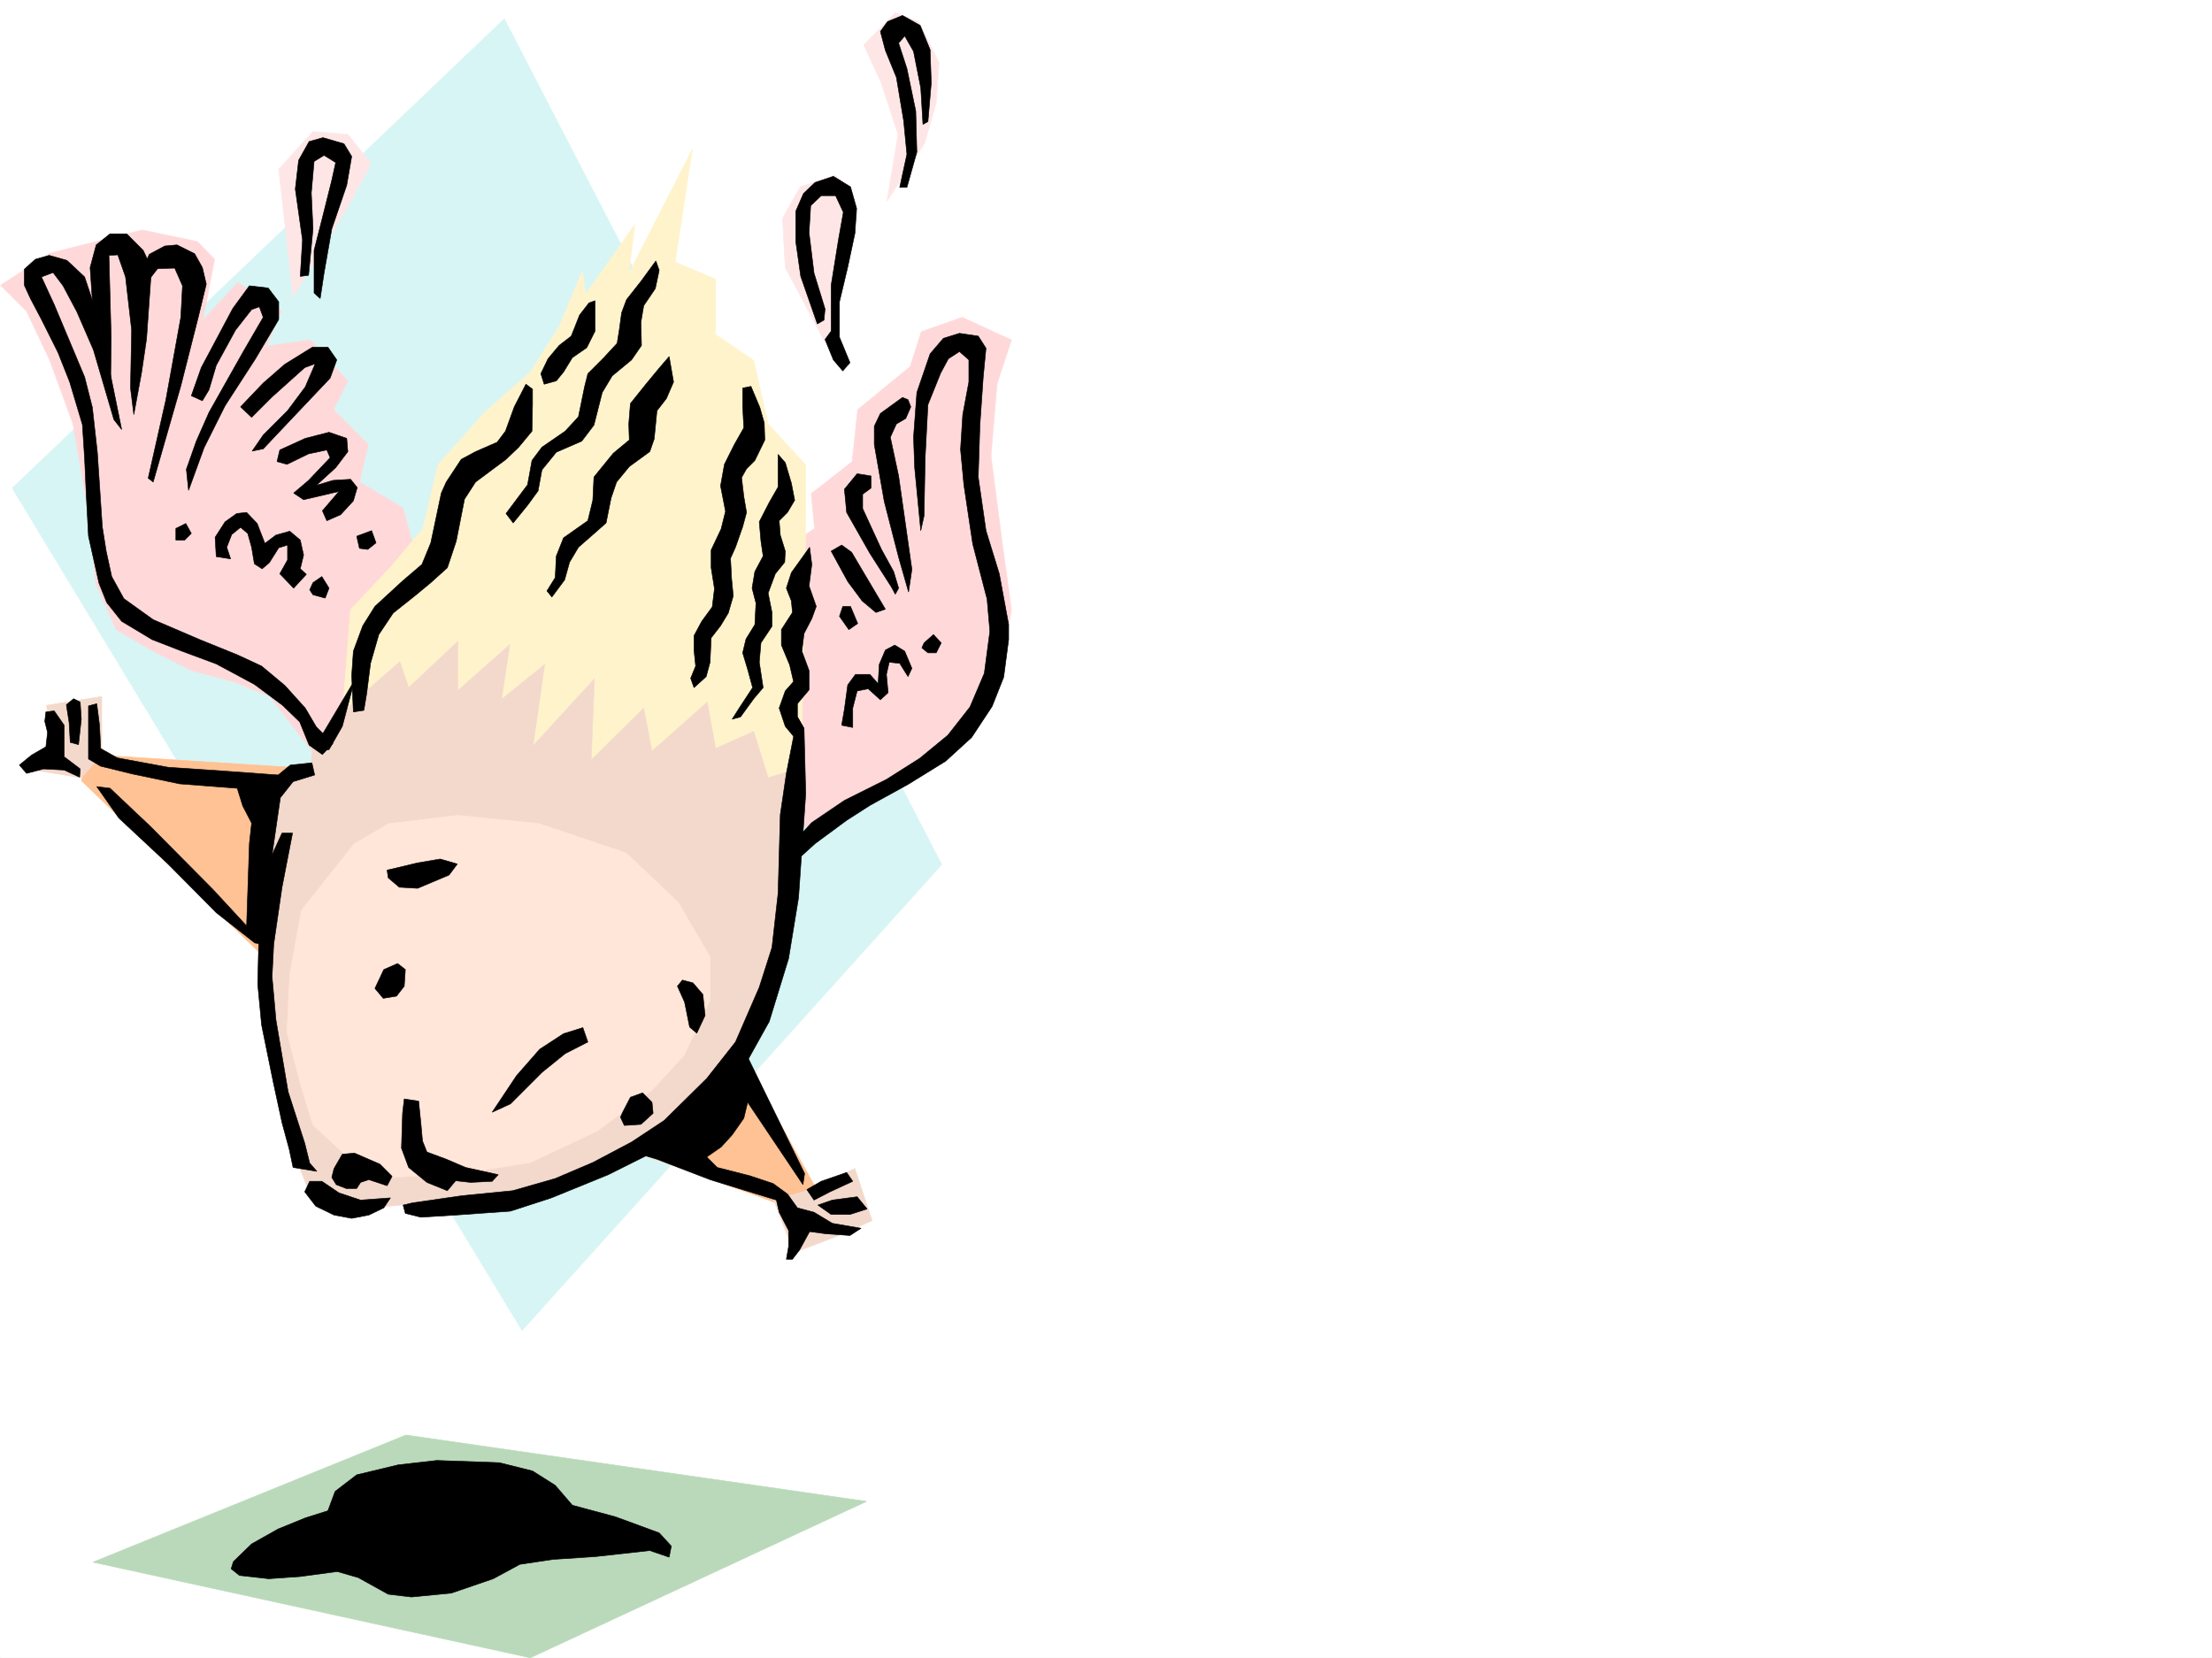
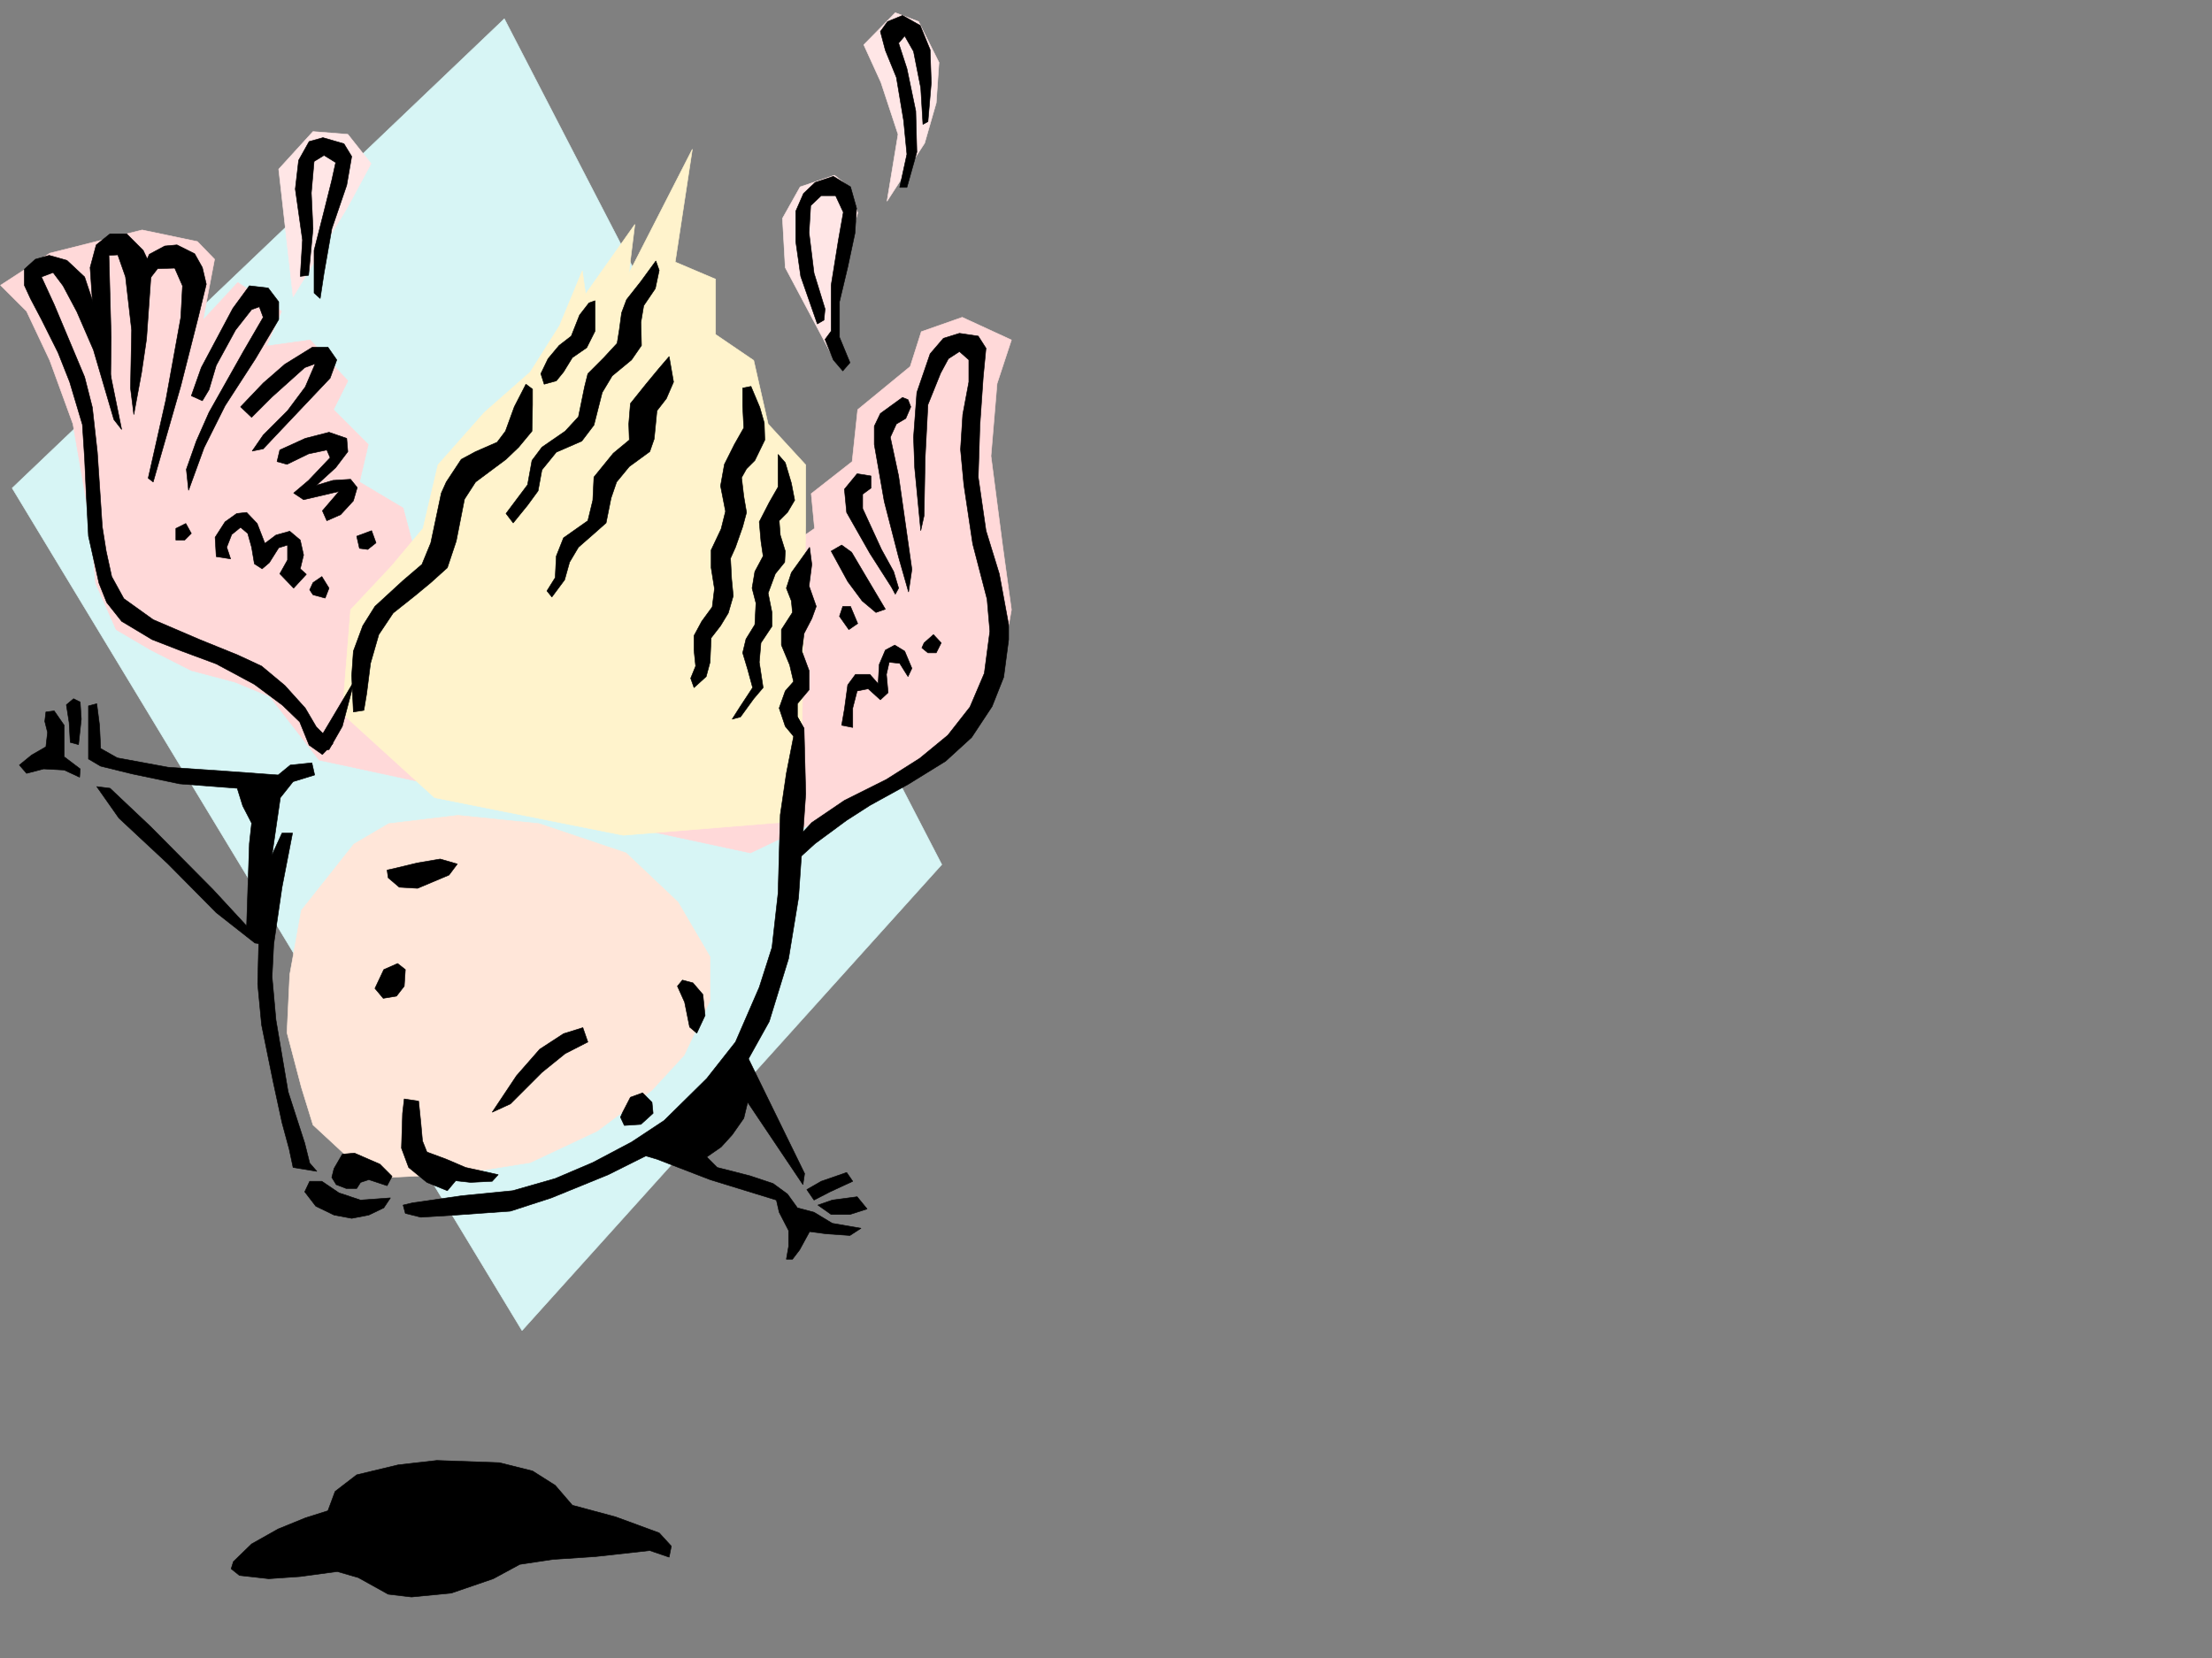
<svg xmlns="http://www.w3.org/2000/svg" width="2997.016" height="2246.66">
  <rect width="100%" height="100%" fill="#808080" stroke="none" />
  <defs>
    <clipPath id="a">
      <path d="M0 0h2997v2244.137H0Zm0 0" />
    </clipPath>
  </defs>
-   <path fill="#fff" d="M0 2246.297h2997.016V0H0Zm0 0" />
  <g clip-path="url(#a)" transform="translate(0 2.16)">
-     <path fill="#fff" fill-rule="evenodd" stroke="#fff" stroke-linecap="square" stroke-linejoin="bevel" stroke-miterlimit="10" stroke-width=".743" d="M.742 2244.137h2995.531V-2.16H.743Zm0 0" />
-   </g>
+     </g>
  <path fill="#d7f5f5" fill-rule="evenodd" stroke="#d7f5f5" stroke-linecap="square" stroke-linejoin="bevel" stroke-miterlimit="10" stroke-width=".743" d="m16.5 661.375 690.781 1141.488 568.707-631.387L683.312 25.454Zm0 0" />
-   <path fill="#bad9ba" fill-rule="evenodd" stroke="#bad9ba" stroke-linecap="square" stroke-linejoin="bevel" stroke-miterlimit="10" stroke-width=".743" d="m125.863 2116.719 424.078-172.278 624.153 89.895-455.555 211.96zm0 0" />
  <path fill="#ffe6e6" fill-rule="evenodd" stroke="#ffe6e6" stroke-linecap="square" stroke-linejoin="bevel" stroke-miterlimit="10" stroke-width=".743" d="m1201.816 272.645 14.977-90.633-23.227-70.422-23.226-50.906 42.7-43.442 31.476 11.965 27.718 55.445-3.753 54.66-15.715 54.665zm-74.953 208.207-62.914-118.317-3.754-66.664 23.97-42.7 46.452-15.718 19.469 15.719 12.004 35.191-19.469 70.418zm-729.765-78.629-19.47-173.02 46.45-50.945 47.195 3.754 31.473 39.683-31.473 58.418zm0 0" />
  <path fill="#ffd9d9" fill-rule="evenodd" stroke="#ffd9d9" stroke-linecap="square" stroke-linejoin="bevel" stroke-miterlimit="10" stroke-width=".743" d="m432.328 1029.895-66.703-86.137-47.195-19.473-59.196-15.719-54.703-27.722-47.191-27.719-27.723-62.914-7.508-81.64-23.226-134.075-31.434-86.137-31.476-66.664-35.23-35.191 66.706-43.442 125.117-31.472 74.918 15.715 23.223 23.968-15.715 82.426 47.192-50.949 59.199 38.945-20.254 47.192 59.195-8.25 50.95 55.445-19.473 38.941 47.195 47.196-11.965 50.906 59.157 35.23 15.757 59.16 160.348 74.133 188.816 35.973L1001 826.145l51.687-74.88 50.95-35.226-4.496-47.156 55.441-43.438 7.508-70.422 71.164-58.414 15.012-47.195 55.445-19.469 66.664 30.692-19.469 59.16-8.25 98.14 15.758 121.329 11.961 86.879-15.715 89.89-35.23 70.418-54.7 47.195-74.917 39.688-66.665 31.473-106.39 50.91zm0 0" />
  <path fill="#fff3cc" fill-rule="evenodd" stroke="#fff3cc" stroke-linecap="square" stroke-linejoin="bevel" stroke-miterlimit="10" stroke-width=".743" d="m463.805 966.98 11.222-140.835 55.442-59.16 42.699-50.946 20.254-86.137 62.91-71.125 62.207-54.699 39.688-62.914 30.734-74.133 4.496 31.438 66.703-94.387-8.25 66.664 86.137-168.52-23.223 152.801 54.7 23.227v74.914l51.69 35.191 19.513 86.137 50.945 55.406v82.422l-7.508 399.953-239.762 19.473-255.476-50.91zm0 0" />
-   <path fill="#ffc294" fill-rule="evenodd" stroke="#ffc294" stroke-linecap="square" stroke-linejoin="bevel" stroke-miterlimit="10" stroke-width=".743" d="m122.11 1022.387 306.464 19.472 588.184 408.243 86.879 156.52-39.688 27.718-294.46-106.352-419.583-238.937-239.761-231.434Zm0 0" />
-   <path fill="#f3d9cc" fill-rule="evenodd" stroke="#f3d9cc" stroke-linecap="square" stroke-linejoin="bevel" stroke-miterlimit="10" stroke-width=".743" d="m1087.918 1614.871 70.418-31.477 23.226 70.419-42.695 19.472-62.953 23.969-27.723-71.164zm-950.051-592.484v-78.63L62.95 955.724l8.211 54.699-35.187 31.437 74.172 12.004zm282.457 23.226-27.722 8.25-42.696 3.754 19.473 125.078-8.25 169.266 35.969 207.465 23.226 59.195 66.707 19.473 78.668-7.508h98.14l105.65-31.434 90.671-35.23 62.914-47.156 70.418-66.664 43.48-66.665 23.223-78.671 12.004-62.91v-66.665l-4.496-50.91 11.965-82.422-38.941 12.004-19.512-62.914-51.692 23.227-11.222-62.91-74.914 66.625-11.262-58.414-71.16 70.417 4.496-110.105-83.168 90.633 15.719-110.106-58.453 47.196 11.261-74.176-70.422 62.172V868.84l-66.703 62.914-12.004-35.192-62.168 54.704-55.445 55.402zm0 0" />
  <path fill="#ffe6d9" fill-rule="evenodd" stroke="#ffe6d9" stroke-linecap="square" stroke-linejoin="bevel" stroke-miterlimit="10" stroke-width=".743" d="m479.523 1143.754 47.192-27.723 93.683-11.222 110.106 11.222 117.652 39.688 70.422 66.664 43.477 74.172v59.16l-35.227 74.133-43.441 47.195-74.211 55.441-90.637 42.7-98.14 15.718-93.684 4.496-51.688-23.968-50.949-47.196-15.719-50.906-19.511-74.172 3.754-78.633 15.757-86.917zm0 0" />
  <path fill-rule="evenodd" stroke="#000" stroke-linecap="square" stroke-linejoin="bevel" stroke-miterlimit="10" stroke-width=".743" d="m316.203 2115.977 24.711-23.97 35.973-20.253 36.715-14.977 30.691-9.734 9.734-26.2 29.25-22.48 56.184-13.492 52.434-5.98 84.69 3.011 44.927 11.22 30.734 19.472 23.223 26.98 58.457 15.719 59.195 21.738 16.461 17.946-2.969 14.976-26.238-8.953-74.172 8.21-56.969 3.755-44.925 6.723-35.973 19.472-56.93 19.512-53.957 5.238-31.476-3.754-40.47-22.48-28.464-8.25-50.203 6.765-42.7 2.97-39.722-4.458-11.223-8.992zm250.981-623.961 3.011 29.25 2.23 24.71 5.981 14.973 26.235 9.738 26.238 11.22 44.184 9.737-8.211 8.993-29.247 1.484-20.214-2.227-11.262 13.489-27.723-11.262-24.71-20.215-9.735-26.195 1.484-47.195 2.266-19.47zm-114.641 91.379 11.262-19.473 16.46-1.484 34.485 14.972 16.46 16.5-6.722 12.711-13.492-4.5-11.258-3.715-11.222 3.715-5.239 8.25h-14.234l-13.488-5.238-6.024-9.735zm214.309-76.364 32.96-49.46 31.477-35.934 32.215-20.996 26.2-8.211 6.765 19.472-30.735 15.72-31.476 25.452-42.696 42.695zm176.808 0 10.48-20.254 16.5-5.98 12.747 12.746 1.484 14.973-16.5 14.976-22.48 1.485-5.243-11.22zm-335.672-167.777 12.004-25.492 18.727-8.25 10.48 8.25-1.488 22.48-10.477 13.488-17.988 2.973zm409.844-3.012 9.738 21.7 6.762 33.706 9.738 8.25 11.223-23.968-2.973-28.465-13.488-15.719-14.234-3.754zM531.21 1177.457l34.49-8.25 30.69-5.238 23.227 6.722-11.222 14.977-42.696 17.988-24.75-1.488-14.976-12.746-1.485-10.48zm476.552 244.18 82.386 168.52-2.23 14.976-74.914-111.59-5.242 21.7-15.754 22.484-14.977 16.46-19.472 13.489 14.234 14.23 44.18 11.262 31.476 10.48 19.473 14.23 13.488 18.731 22.484 5.98 24.75 14.977 38.942 6.727-14.973 9.734-32.219-2.226-22.484-3.012-13.488 24.711-9.735 12.746h-8.25l3.008-17.203v-21.742l-12.746-24.711-3.754-16.5-89.89-27.684-71.942-27.719-27.722-8.25 38.941-26.199 37.5-37.457zm0 0" />
  <path fill-rule="evenodd" stroke="#000" stroke-linecap="square" stroke-linejoin="bevel" stroke-miterlimit="10" stroke-width=".743" d="m1093.156 1611.86 19.473-11.223 34.488-11.965 8.25 11.965-30.734 14.234-21.739 11.219zm14.977 20.995 17.984 12.707h25.496l23.223-7.468-13.488-16.5-33.703 4.496zm-672.051-32.218 23.227 15.719 29.207 9.734 40.468-2.969-8.992 13.488-20.254 9.735-23.226 4.496-23.969-4.496-24.711-12.004-14.977-19.469 6.727-14.234zm618.133-984.93v44.184l-12.004 20.957-13.488 26.238 2.265 26.195 2.973 20.215-11.223 20.996-3.754 22.445 5.239 20.254-1.485 29.207-12.004 19.473-4.496 18.727 6.766 22.445 6.723 24.71-17.243 26.235-10.476 16.461 11.258-2.969 17.949-24.714 12.746-15.012-5.238-34.45 2.265-26.195 14.977-22.484v-18.727l-5.238-26.199 9.734-26.234 12.746-15.719.742-14.976-6.762-21.739-1.488-19.472 11.223-11.22 9.773-16.503-4.496-23.184-8.25-27.722zm71.902 131.063 22.485 41.171 19.472 26.239 18.727 15.718 12.75-4.496-26.238-44.183-19.473-32.961-13.488-9.738zm26.238 74.878 9.735 23.223-12.004 8.254-12.707-17.988 4.496-13.489zm99.665 49.462 12.71-11.262 10.516 11.261-6.766 13.489h-11.218l-8.25-6.762zm-16.5 34.445-9.735-23.223-13.488-8.25-12.746 6.762-8.254 19.472-1.484 26.2-11.223-12.711h-19.508l-10.48 14.234-4.497 32.961-3.753 21.7 15.015 3.01v-26.233l5.98-23.227 14.977-2.973 16.5 14.977 10.477-9.738-2.266-24.711 3.754-16.5 14.23 1.527 11.262 17.945zm-752.243-179 20.215-7.504 5.98 16.5-11.222 8.953-11.219-1.488zm-59.199 62.914 12.004-8.25 9.734 15.718-5.238 13.489-16.5-4.496-4.496-6.727zm672.832-47.938-24.71 34.45-6.763 20.956 6.762 17.243 1.488 15.718-14.976 23.227v20.957l11.223 26.977 5.238 22.484-11.223 12.707-8.25 23.227 8.25 24.71 11.223 13.489 14.23-10.48-8.992-15.716v-17.988l15.758-18.726v-26.2l-9.734-26.234 2.968-23.969 10.52-20.215 5.984-16.5-9.738-27.683 3.754-29.207zm110.89 53.919-29.21-45.708-31.473-55.402-3.012-31.477 17.243-20.957 18.73 3.008v16.461l-11.262 8.25v19.473l25.493 55.406 16.5 29.988 6.726 22.445-4.496 8.25zm14.973-256.927-29.949 21.743-8.25 17.242v24.71l13.488 77.145 19.473 75.657 13.488 47.156 4.497-30.696-17.985-126.566-11.223-52.43 8.211-17.988 12.747-7.508 6.765-15.718-3.754-9.735zm0 0" />
  <path fill-rule="evenodd" stroke="#000" stroke-linecap="square" stroke-linejoin="bevel" stroke-miterlimit="10" stroke-width=".743" d="m1247.523 719.05-8.25-85.394-1.523-41.172 4.496-60.683 17.984-52.434 17.989-20.957 21.738-6.765 25.453 3.753 10.52 16.461-3.754 38.98-4.496 65.141-2.27 70.422 10.52 72.649 17.984 58.414 12.711 68.933v20.215l-6.727 50.946-15.718 39.687-27.723 41.953-35.226 32.18-50.95 31.477-51.691 28.464-31.473 20.215-42.699 31.477-33 29.949-2.973-24.711 31.477-33.703 44.184-29.992 56.93-28.465 44.964-28.465 38.238-31.434 29.953-38.203 19.47-45.707 7.507-56.89-3.754-43.48-19.469-74.876-12.004-80.156-4.496-47.934 3.008-47.195 8.25-44.184v-29.949l-12.746-11.262-14.976 9.735-10.516 19.512-17.203 42.66-3.754 71.902-1.488 78.672zM1017.5 523.55l11.965 28.466 6.02 20.996.742 23.183-13.489 27.723-11.261 11.262-6.723 11.965 3.008 25.453 3.715 21.742-5.239 19.469-9.734 27.722-6.727 14.977 1.485 27.722 2.23 23.223-6.726 23.188-10.477 17.242-12.746 16.46-1.488 32.962-5.239 19.472-16.5 14.977-4.496-12.707 6.723-16.5-2.227-21.703v-19.469l10.477-19.473 14.234-19.472 3.012-24.75-4.496-28.426v-23.969l13.488-28.465 5.98-23.968-6.722-34.485 5.238-29.207 13.489-26.941 12.746-22.485-1.524-29.949v-23.969zm-110.887-40.429 5.98 34.445-9.734 22.485-12.746 16.46-3.754 38.2-5.984 17.242-27.723 20.215-17.242 20.957-7.469 21.742-6.761 33.703-13.493 11.965-23.968 20.996-12.004 20.215-6.723 23.969-17.242 23.226-6.727-8.25 11.223-17.988 1.484-29.207 9.774-24.71 32.965-23.227 6.722-27.723 1.528-31.434 26.195-32.218 21.738-17.989-.742-21.699 2.23-27.723 20.997-26.195 17.984-21.738zm-100.41-75.661v41.212l-11.262 22.445-19.472 13.488-11.965 19.473-9.774 12.004-16.46 4.496-4.497-14.234 9.735-20.254 14.976-17.945 16.5-12.747 11.223-28.464 12.746-16.461zm451.059-242.694 4.496-52.43-1.527-44.926-13.489-32.965-23.969-13.488-20.214 8.25-9.735 13.492 6.727 25.453 14.972 36.715 9.778 58.414 4.457 45.707-9.738 44.926h9.738l13.488-47.934-1.484-55.445-12.004-57.672-11.223-34.449 8.25-9.734 11.965 20.996 9.773 49.422 2.973 49.422zm-105.649 326.605-14.234-34.488v-47.938l11.223-47.152 9.734-45.707 2.27-33.707-8.25-29.207-23.227-14.23-24.711 8.25-15.758 14.972-10.476 23.969v41.172l6.722 47.195 22.485 64.438 8.992-5.239 1.484-15.015-14.972-48.68-6.727-54.664 2.23-36.715 14.23-13.488h19.513l10.48 22.484-6.766 38.2-9.738 60.683v62.168l-8.25 11.223 11.262 27.722 12.746 14.973zM888.625 353.543l-20.254 27.723-19.473 24.71-6.722 17.946-3.012 22.484-3.012 18.727-17.984 19.472-21.7 21.739-4.5 17.949-8.25 40.469-17.984 19.468-31.476 21.704-13.488 17.984-5.985 32.96-29.207 38.946 9.738 12.746 19.47-23.968 14.234-19.473 5.238-28.465 19.472-23.969 34.489-14.972 16.5-21.743 11.219-44.18 13.492-22.484 26.234-21.699 13.45-19.472-.743-31.477 3.754-22.48L887.883 391l5.238-24.75zM712.559 520.578 696.8 551.27l-11.965 32.96-11.262 14.977-29.207 12.746-19.472 10.48-20.254 30.692-6.723 14.977-14.234 67.449-12.004 29.207-26.235 22.441-37.457 34.45-16.46 26.234-12.747 34.449-2.27 32.961 2.27 49.422 14.23-2.23 3.755-22.481 5.238-41.172 11.223-38.984 19.511-29.207 29.207-23.188 21.739-17.984 22.445-20.215 12.004-35.973 11.222-56.93 15.012-23.226 41.211-30.691 17.207-16.5 17.985-21.704.742-35.968v-20.957zm0 0" />
  <path fill-rule="evenodd" stroke="#000" stroke-linecap="square" stroke-linejoin="bevel" stroke-miterlimit="10" stroke-width=".743" d="m430.805 1005.184 49.46-83.168-16.46 62.172-17.989 31.472-12.746 1.488zm-299.703-51.692 3.753 29.207 1.524 31.477 22.445 12.707 68.934 12.746 77.183 5.242 71.946 5.238 16.46-13.488 29.247-2.973 3.715 16.461-29.211 8.993-17.243 21.738-11.218 77.144-12.75 121.328-10.477-1.484-52.433-41.21-65.22-65.927-66.663-62.168-29.992-42.695 17.988 2.266 54.7 51.691 84.69 85.395 45.668 49.422 1.524-45.708 2.23-65.882 3.012-27.723-12.004-23.227-7.469-23.968-77.925-5.98-64.438-13.489-42.7-10.48-16.5-9.735v-71.906zM89.89 954.98l3.755 23.965 1.523 26.98 11.223 3.013 3.754-34.489-1.485-23.183-8.996-4.5zm0 0" />
  <path fill-rule="evenodd" stroke="#000" stroke-linecap="square" stroke-linejoin="bevel" stroke-miterlimit="10" stroke-width=".743" d="m73.43 963.23 13.488 19.47v42.698l21.742 16.461-.785 11.262-20.957-9.738-27.719-1.524-23.226 6.02-9.739-11.258 16.461-13.453 19.473-11.262 2.27-19.469-3.754-14.976 1.484-12.746zm308.695 165.547-20.254 44.184-11.223 101.113-1.484 59.156 5.238 55.446 15.72 77.144 12.003 55.446 9.734 35.93 5.239 24.71 32.218 5.243-9.734-11.223-6.727-26.98-22.48-69.637-16.5-97.399-5.238-58.414 2.226-44.183 11.262-77.145 14.23-73.39zm473.539 418.683-52.473 27.724-50.945 21.699-57.672 16.5-68.191 6.726-67.45 9.735-12.745 3.012 3.011 11.222 20.996 5.238 47.938-2.972 73.43-5.238 55.44-17.985 77.184-31.477 71.907-35.933 116.91-119.098 29.207-52.433 26.234-85.395 13.493-82.383 9.734-140.84-2.27-88.367-8.992-15.715-14.973 76.399-8.25 56.148-2.972 106.391-8.25 73.39-17.242 53.919-32.22 74.175-38.944 49.422-57.711 56.93zM409.848 325.078l-9.739-68.933 4.496-38.946 14.235-25.453 18.726-5.238 28.465 8.25 10.48 17.203-6.726 38.945-20.254 59.196-10.476 59.902-5.239 34.445-8.254-7.465V339.31l13.493-53.176 10.476-41.953 5.281-23.97-15.757-9.733-13.493 8.25-3.75 42.695 2.266 48.68-5.98 62.914-11.262 1.484zm32.961 380.481 18.726-8.211 17.246-18.727 5.239-17.988-8.993-11.223-23.968 1.488-22.485 6.727 26.238-23.969 16.461-21.703-1.488-17.984-23.969-8.25-32.214 8.25-34.489 15.719-3.754 15.757 13.489 3.715 29.25-14.234 24.71-5.238 4.497 10.476-29.207 30.734-20.254 17.204 13.488 8.992 47.977-11.219-13.493 15.715-8.992 10.48zM341.656 611.21l14.977-21.737 32.96-32.961 24.009-32.219 13.488-31.438-14.235 5.239-44.218 39.687-27.723 27.723-14.976-14.234 30.695-32.22 29.246-25.452 37.457-23.223h20.957l12.004 17.242-8.992 24.711-66.668 70.418-24.004 25.453zm-86.176 53.177 20.997-57.672 28.464-56.93 41.211-63.695 31.477-53.176v-23.969l-14.234-18.726-25.493-2.973-22.484 30.695-42.695 80.153-13.489 38.203 14.973 6.723 8.996-14.973 9.774-32.961 26.195-47.938 21.742-27.683 10.477-3.754 5.242 14.234-26.98 46.41-46.45 82.422-17.207 38.946-13.488 38.199zm-17.203 51.653 13.489-6.727 7.468 13.492-8.996 8.992h-11.96zm54.7 38.198-1.524-26.195 13.488-20.957 15.758-11.262 13.45-1.484 14.273 14.973 10.476 26.98 14.977-11.262 18.727-5.238 14.234 12.004 4.496 20.215-4.496 18.726 8.25 7.469-17.242 18.73-18.73-19.472 10.48-18.73V738.52l-11.965 3.753-12.746 20.215-9.738 8.25-10.477-6.761-3.754-22.446-5.242-18.726-9.735-8.254-12.003 9.738-6.727 17.242 5.242 15.719zM191.824 367.773l10.48-23.222 20.958-11.223 16.5-1.523 23.968 12 10.477 18.73 5.281 22.445-10.52 43.438L245 522.805l-37.457 130.32-6.727-5.238 23.97-106.352L245 429.945l2.27-42.699-10.52-23.969-23.227.743-17.984 23.226zm0 0" />
  <path fill-rule="evenodd" stroke="#000" stroke-linecap="square" stroke-linejoin="bevel" stroke-miterlimit="10" stroke-width=".743" d="m128.129 451.645-6.02-89.11 8.25-30.73 18.73-14.977h22.481l22.485 22.48 11.257 23.97-6.761 95.874-6.727 45.668-10.515 56.93-4.5-35.934 1.527-78.668-8.25-71.906-10.48-29.949-12.004.742 3.011 110.848-.781 67.41zm0 0" />
  <path fill-rule="evenodd" stroke="#000" stroke-linecap="square" stroke-linejoin="bevel" stroke-miterlimit="10" stroke-width=".743" d="m436.824 1022.387-17.984-12.707-12.746-31.477-23.227-22.48-38.199-28.426-51.691-27.723-46.489-17.242-40.43-15.719-41.214-24.71-20.25-25.497-10.48-26.195-14.235-63.656-3.008-56.184-2.23-48.68-3.012-46.453-17.242-57.672-15.719-39.687-22.48-44.965L41.21 404.45l-8.25-17.945v-21.738l14.976-13.493 18.727-5.238 24.008 6.766 23.969 22.441 20.957 62.914 29.246 143.809-10.516-13.45-27.723-94.39-22.44-51.688-18.731-35.19-13.489-17.985-15.757 5.98L73.43 412.7l41.21 98.14 10.481 41.177 6.762 60.68 6.726 101.113 5.239 32.96 7.507 34.45 16.461 29.949 39.727 28.465 62.95 26.98 51.69 20.957 32.22 14.977 31.476 26.234 27.723 30.696 14.972 25.492 22.485 22.441zm0 0" />
</svg>